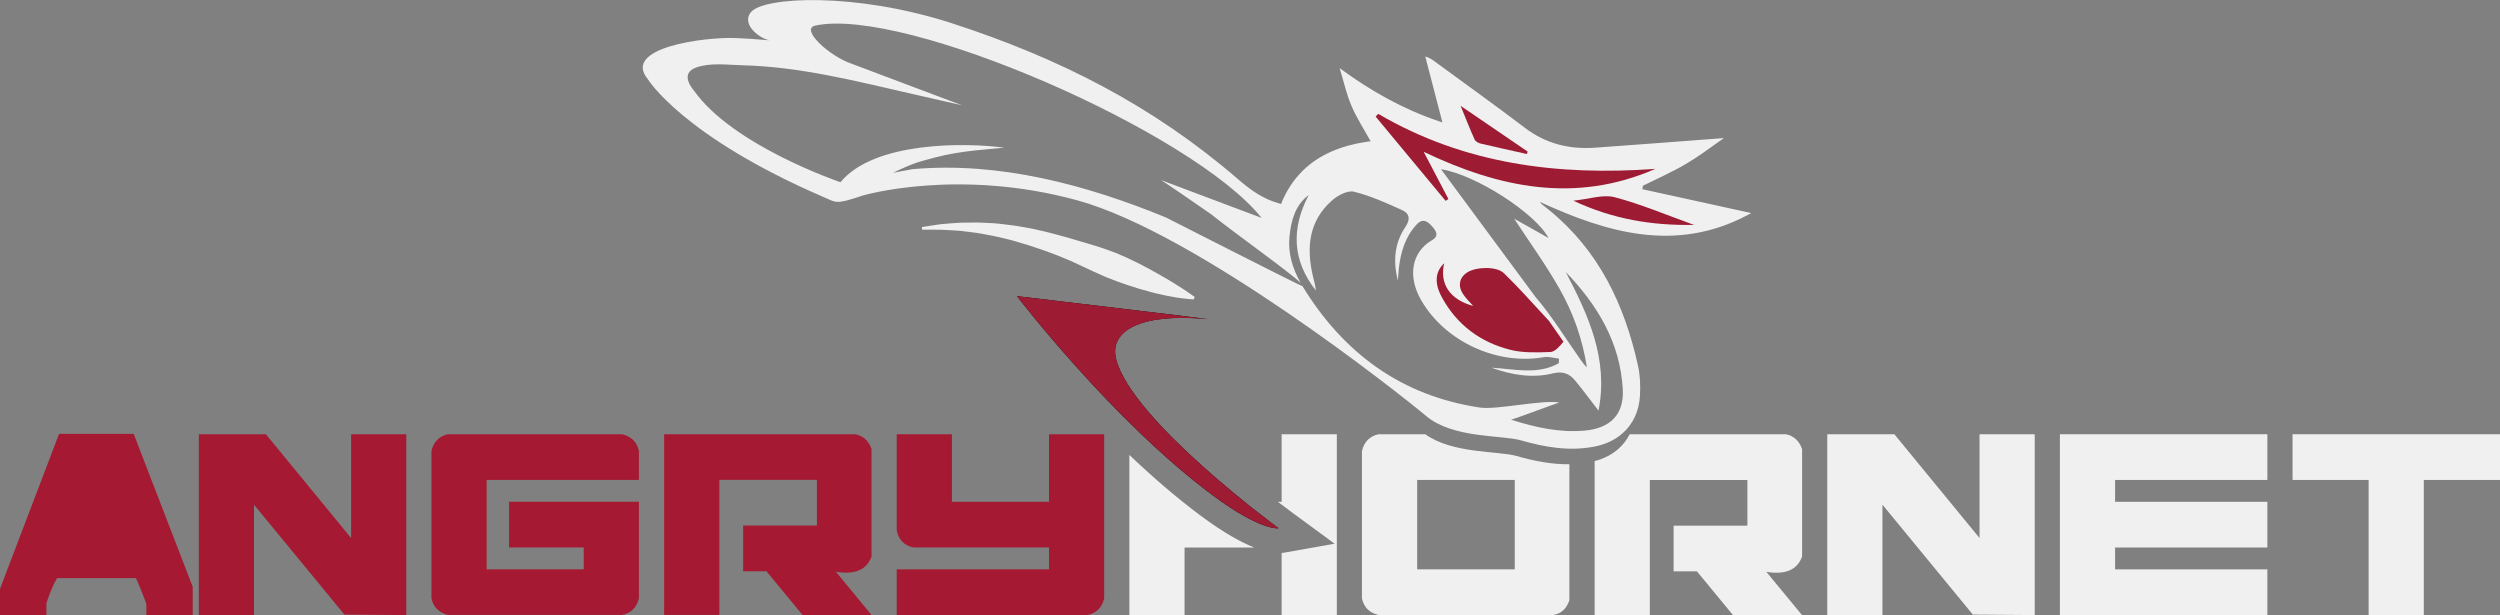
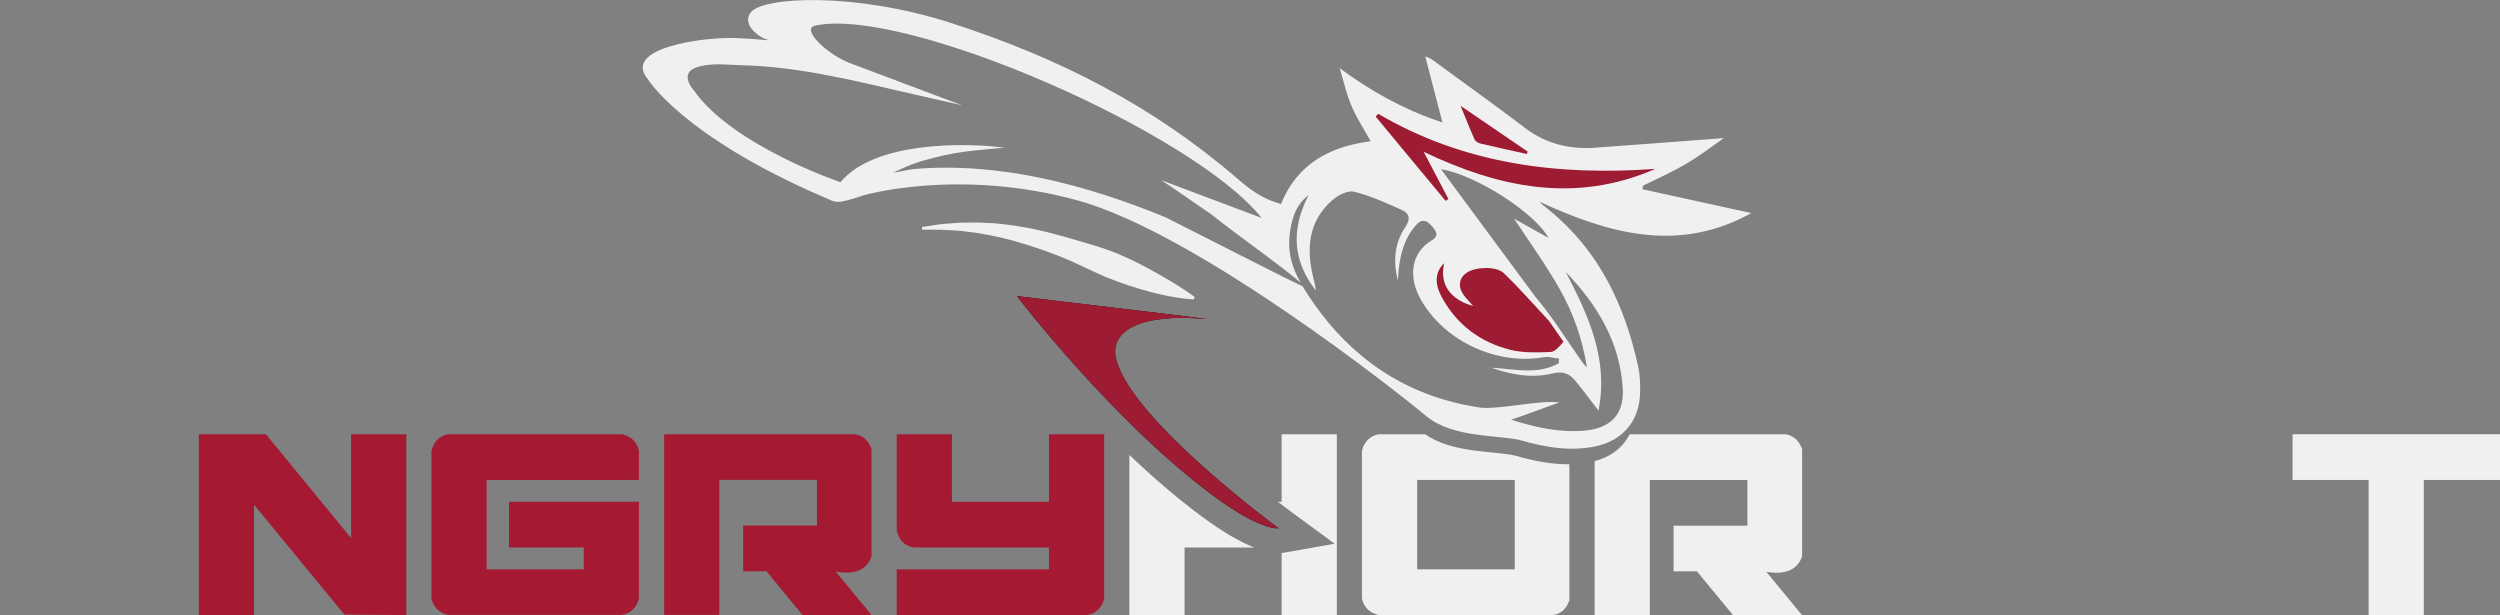
<svg xmlns="http://www.w3.org/2000/svg" id="Layer_2" data-name="Layer 2" viewBox="0 0 414.06 101.86">
  <rect x="0" y="0" width="414.06" height="101.86" fill="#808080" stroke="none" />
  <defs>
    <style>      .cls-1 {        fill: none;      }      .cls-1, .cls-2, .cls-3, .cls-4, .cls-5, .cls-6 {        stroke-width: 0px;      }      .cls-2, .cls-6 {        fill: #000;      }      .cls-3 {        fill: #f0f0f0;      }      .cls-4 {        fill: #a51a32;      }      .cls-5 {        fill: #9e1c33;      }      .cls-5, .cls-6 {        fill-rule: evenodd;      }    </style>
  </defs>
  <g id="Layer_1-2" data-name="Layer 1">
    <g>
      <path class="cls-4" d="M32.93,71.92h11.11l14.11,17.19v-17.19h9.14v29.95l-10.25-.08-14.97-18.2v18.28h-9.14v-29.95Z" />
      <path class="cls-4" d="M74.21,71.92h28.84c1.53.37,2.45,1.29,2.77,2.77v4.8h-25.22v14.8h16.08v-3.62h-12.37v-7.57h21.51v16c-.37,1.52-1.29,2.44-2.77,2.75h-28.84c-1.52-.37-2.44-1.29-2.75-2.75v-24.42c.37-1.53,1.29-2.45,2.75-2.77Z" />
      <path class="cls-4" d="M109.99,71.92h31.67c1.31.27,2.21,1.08,2.69,2.45v17.8c-.79,2.21-2.76,3.05-5.91,2.52l5.91,7.17h-11.43l-5.98-7.25h-3.86v-7.57h12.22v-7.56h-16.16v22.37h-9.14v-29.95Z" />
      <path class="cls-4" d="M148.52,71.92h9.14v11.19h16.08v-11.19h9.14v27.19c-.37,1.52-1.29,2.44-2.77,2.75h-31.59v-7.57h25.22v-3.62h-22.47c-1.52-.32-2.44-1.26-2.75-2.83v-15.93Z" />
-       <path class="cls-3" d="M302.64,71.92h11.11l14.11,17.19v-17.19h9.14v29.95l-10.25-.08-14.97-18.2v18.28h-9.14v-29.95Z" />
-       <path class="cls-3" d="M341.17,71.92h34.36v7.57h-25.22v3.62h25.22v7.57h-25.22v3.62h25.22v7.57h-34.36v-29.95Z" />
      <path class="cls-3" d="M379.7,71.92h34.36v7.57h-12.62v22.37h-9.14v-22.37h-12.6v-7.57Z" />
-       <rect class="cls-1" x="234.72" y="79.49" width="16.16" height="14.8" />
      <path class="cls-2" d="M257.25,71.92h-7.02c-.27.09-.5.17-.66.22,3.54,1.1,6.83,1.86,10.2,1.87-.51-1.13-1.34-1.85-2.52-2.09Z" />
      <path class="cls-3" d="M236.05,71.92h-7.72c-1.47.32-2.39,1.24-2.76,2.77v24.42c.32,1.47,1.24,2.39,2.76,2.75h28.91c1.31-.21,2.21-1.02,2.69-2.45v-22.52c-2.97.04-5.88-.55-8.76-1.37-3-.86-10.59-.34-15.13-3.61ZM250.88,94.29h-16.16v-14.8h16.16v14.8Z" />
      <path class="cls-2" d="M264.11,73.45c1.02-.34,1.86-.85,2.5-1.54h-2.5v1.54Z" />
      <path class="cls-3" d="M298.47,92.17v-17.8c-.48-1.36-1.38-2.18-2.69-2.45h-25.87c-.47.93-1.1,1.75-1.87,2.43-1.06.94-2.39,1.61-3.93,2.02v25.5h9.14v-22.37h16.16v7.56h-12.22v7.57h3.86l5.98,7.25h11.43l-5.91-7.17c3.15.52,5.12-.32,5.91-2.52Z" />
-       <path class="cls-4" d="M31.93,101.86h-7.69v-1.78c0-.11-.26-.82-.8-2.15-.53-1.33-.84-2.06-.93-2.18h-13.05c-.47.71-1.06,2.08-1.77,4.12v2H0v-4.35l9.78-25.66h12.36l9.78,25.33v4.68Z" />
      <path class="cls-3" d="M212.27,71.92v11.19h-.62c.86.66,1.69,1.29,2.48,1.87l6.91,5.07-8.44,1.5c-.1.02-.22.02-.33.03v10.29h9.14v-29.95h-9.14Z" />
      <path class="cls-3" d="M187.05,75.35v26.52h9.14v-11.19h11.53c-2.17-.86-5.03-2.43-8.78-5.21-4.11-3.05-8.14-6.55-11.89-10.12Z" />
      <g>
        <path class="cls-3" d="M272.02,31.34c.01-.11.03-.22.05-.33.01-.08.03-.17.04-.25,2.38-1.19,4.82-2.25,7.11-3.6,1.99-1.17,3.84-2.55,5.61-3.8.23-.16.46-.33.69-.49-7.11.53-14.22,1.09-21.33,1.59-4.26.3-8.15-.64-11.63-3.29-4.79-3.64-9.69-7.14-14.54-10.7-.55-.41-1.07-.85-1.96-1.11.06.25.13.49.19.73.87,3.35,1.74,6.7,2.65,10.19-.23-.07-.45-.16-.67-.23-5.84-1.98-11.14-4.94-16.35-8.76.1.34.2.68.3,1.03.5,1.75.94,3.53,1.65,5.19.84,2,2.05,3.84,3.18,5.88-.24.03-.46.07-.7.1-4.16.63-7.78,2.08-10.52,4.76-1.49,1.46-2.71,3.27-3.62,5.53-.08-.02-.16-.05-.25-.07-2.74-.75-4.79-2.24-6.8-3.97-14.17-12.26-29.74-20.14-47.47-25.89-16.02-5.19-31.25-4.41-33.3-1.81-1.68,2.14,1.8,4.53,3.22,4.65-.24-.02-.48-.04-.71-.06-1.67-.15-3.36-.26-5.05-.33-5.02-.2-18.86,1.56-14.53,6.79,0,0,5.7,9.44,29.13,19.55,2.14.92,1.94,1.28,6.53-.27,0,0,15.75-4.62,35.53.82,19.78,5.44,53.3,31.99,57.75,35.72,4.44,3.73,12.55,3.12,15.67,4.02,4,1.14,8.06,1.86,12.25,1.02,1.84-.37,3.4-1.12,4.61-2.2,1.7-1.5,2.72-3.63,2.87-6.24.09-1.61.03-3.29-.31-4.86-2.23-10.17-6.51-19.15-14.69-25.82-.33-.27-.65-.54-1-.8-.2-.15-.4-.3-.55-.58,11.22,5.16,22.49,8.38,34.22,2.25.26-.13.51-.26.77-.41-6.07-1.33-12.05-2.64-18.03-3.95ZM268.77,64.47c.23,4.2-2.08,6.47-6.32,6.85-4.07.36-7.96-.48-12.18-1.8,1.36-.41,6.97-2.55,7.99-2.85-2.88-.5-10.34,1.25-13.16.83-13.03-1.95-22.61-9.03-29.39-20.12-.35,0-22.3-11.24-22.64-11.38-13.26-5.43-27.62-9.26-41.96-7.98l-3.22.6c3.7-1.78,4.58-1.88,6.84-2.5,4.45-1.22,9.54-1.42,11.61-1.66-6.3-.85-21.53-1.1-27.14,5.72,0,0-17.82-6.03-24.26-15.17,0,0-2.57-2.78.33-3.82,2.41-.86,5.13-.44,7.68-.38,9.63.23,19.09,2.69,28.46,4.82,2.75.62,5.37,1.21,7.9,1.8l-18.12-6.82c-3.89-1.29-8.78-5.87-6.12-6.38,14.82-3.18,62.62,17.71,73.88,31.86l-16.65-6.26c1.1.69,4.47,3,8.29,5.65,3.92,3.15,12.84,9.47,14.82,11.36-1.33-2.35-2.13-4.92-1.84-7.69.28-2.62.91-5.15,3.18-6.85-2.93,5.59-2.71,10.84,1.18,15.81-.06-.79-.29-1.55-.47-2.32-1.12-4.74-.73-9.17,3.15-12.59.95-.84,2.59-1.71,3.64-1.45,2.75.68,5.39,1.88,8,3.06,1.15.52,1.41,1.44.54,2.74-1.71,2.54-2.16,5.4-1.27,8.92.08-1,.1-1.48.15-1.97.32-2.73,1.05-5.29,2.99-7.35,1-1.07,1.81-.47,2.52.33.65.74,1.25,1.58-.02,2.31-3.42,1.99-4.03,6.03-1.8,9.9,3.93,6.85,12.54,10.85,20.37,9.46.79-.14,1.65.16,2.48.25-.01.25-.03.51-.04.76-3.56,1.99-7.39.94-11.16.74,3.34,1.2,6.76,1.79,10.24.93,1.59-.39,2.71.07,3.63,1.2,1.3,1.57,2.5,3.21,3.87,4.98,1.68-8.59-1.7-15.81-5.43-22.97,5.26,5.47,9.02,11.69,9.45,19.43ZM213.76,44.62c.34.23.61.42.79.53-.01.02-.3-.18-.79-.53ZM256.47,39.42c-1.89-1.06-3.87-2.17-5.69-3.2,2.52,3.85,5.24,7.6,7.51,11.6,2.29,4.02,3.82,8.39,4.54,13.02-.43-.38-.74-.84-1.06-1.28-2.47-3.48-4.69-7.16-7.46-10.38l-15.64-21.15c5.75.88,15.69,7.34,17.8,11.39Z" />
        <path class="cls-6" d="M199.84,52.84c2.41.22-31.4-3.79-31.4-3.79,0,0,15.7,20.57,32.48,33.03,7.98,5.92,10.83,5.41,10.83,5.41,0,0-24.43-17.92-26.91-28.06-1.13-4.61,4-7.61,15-6.59Z" />
        <path class="cls-3" d="M152.66,37.61s.73-.11,2.01-.31c.32-.05.67-.1,1.06-.16.39-.05.82-.07,1.27-.11.91-.06,1.95-.18,3.07-.16.56,0,1.15-.01,1.76-.02.61,0,1.23.06,1.88.08,1.3.03,2.64.23,4.05.4.7.09,1.4.23,2.12.35.72.11,1.44.26,2.16.44,1.45.31,2.9.71,4.35,1.11,1.43.43,2.89.82,4.29,1.26,1.42.41,2.78.88,4.08,1.38,2.57,1.05,4.86,2.25,6.78,3.34.97.54,1.84,1.06,2.62,1.52.77.49,1.44.91,1.99,1.26,1.1.72,1.71,1.2,1.71,1.2l-.14.39s-.77-.02-2.09-.2c-.66-.08-1.45-.21-2.35-.39-.9-.19-1.91-.4-2.98-.71-1.08-.29-2.24-.62-3.44-1.03-1.21-.39-2.45-.86-3.73-1.38-1.26-.53-2.54-1.14-3.83-1.75-1.29-.63-2.62-1.2-3.97-1.74-1.35-.52-2.7-1.03-4.05-1.46-.67-.24-1.35-.44-2.01-.63-.67-.19-1.32-.41-1.98-.57-1.31-.32-2.58-.64-3.81-.84-.61-.11-1.2-.25-1.78-.32-.58-.07-1.14-.14-1.68-.21-1.08-.17-2.07-.18-2.96-.24-.88-.07-1.67-.07-2.31-.07-1.29,0-2.03,0-2.03,0l-.03-.41Z" />
        <path class="cls-5" d="M199.84,52.84c2.41.22-31.4-3.79-31.4-3.79,0,0,15.7,20.57,32.49,33.03,7.98,5.92,10.83,5.42,10.83,5.42,0,0-24.43-17.91-26.91-28.05-1.13-4.61,4-7.61,15-6.6Z" />
        <path class="cls-5" d="M227.83,19.3c3.87,4.66,7.73,9.32,11.6,13.97.15-.1.31-.21.46-.32-1.33-2.53-2.66-5.06-4.1-7.81,12.49,5.96,25.12,8.63,38.38,2.83-16.15,1.17-31.66-.77-45.9-9.11-.15.15-.29.3-.43.44Z" />
        <path class="cls-5" d="M256.54,53.14c-2.66-2.85-4.95-5.47-7.44-7.88-1.23-1.2-4.64-1.08-6.1-.14-1.29.83-1.59,2.22-.68,3.59.46.7,1.09,1.29,1.67,1.96-3.85-1.05-5.59-3.63-4.8-7.07-1.48,1.38-1.67,3.28-.37,5.66,2.48,4.54,6.36,7.42,11.3,8.67,2.12.54,4.44.45,6.65.37.77-.03,1.51-.89,2.18-1.7" />
-         <path class="cls-5" d="M280.58,37.25c-4.57-1.64-8.79-3.44-13.17-4.59-1.92-.5-4.17.31-6.83.58,6.59,3.09,13.06,4.13,20,4.01Z" />
        <path class="cls-5" d="M253.01,25.1c-3.55-2.42-7.1-4.85-11.1-7.57.88,2.14,1.56,3.89,2.33,5.6.15.32.64.57,1.03.66,2.54.6,5.08,1.15,7.63,1.72.04-.14.08-.28.11-.42Z" />
      </g>
    </g>
  </g>
</svg>